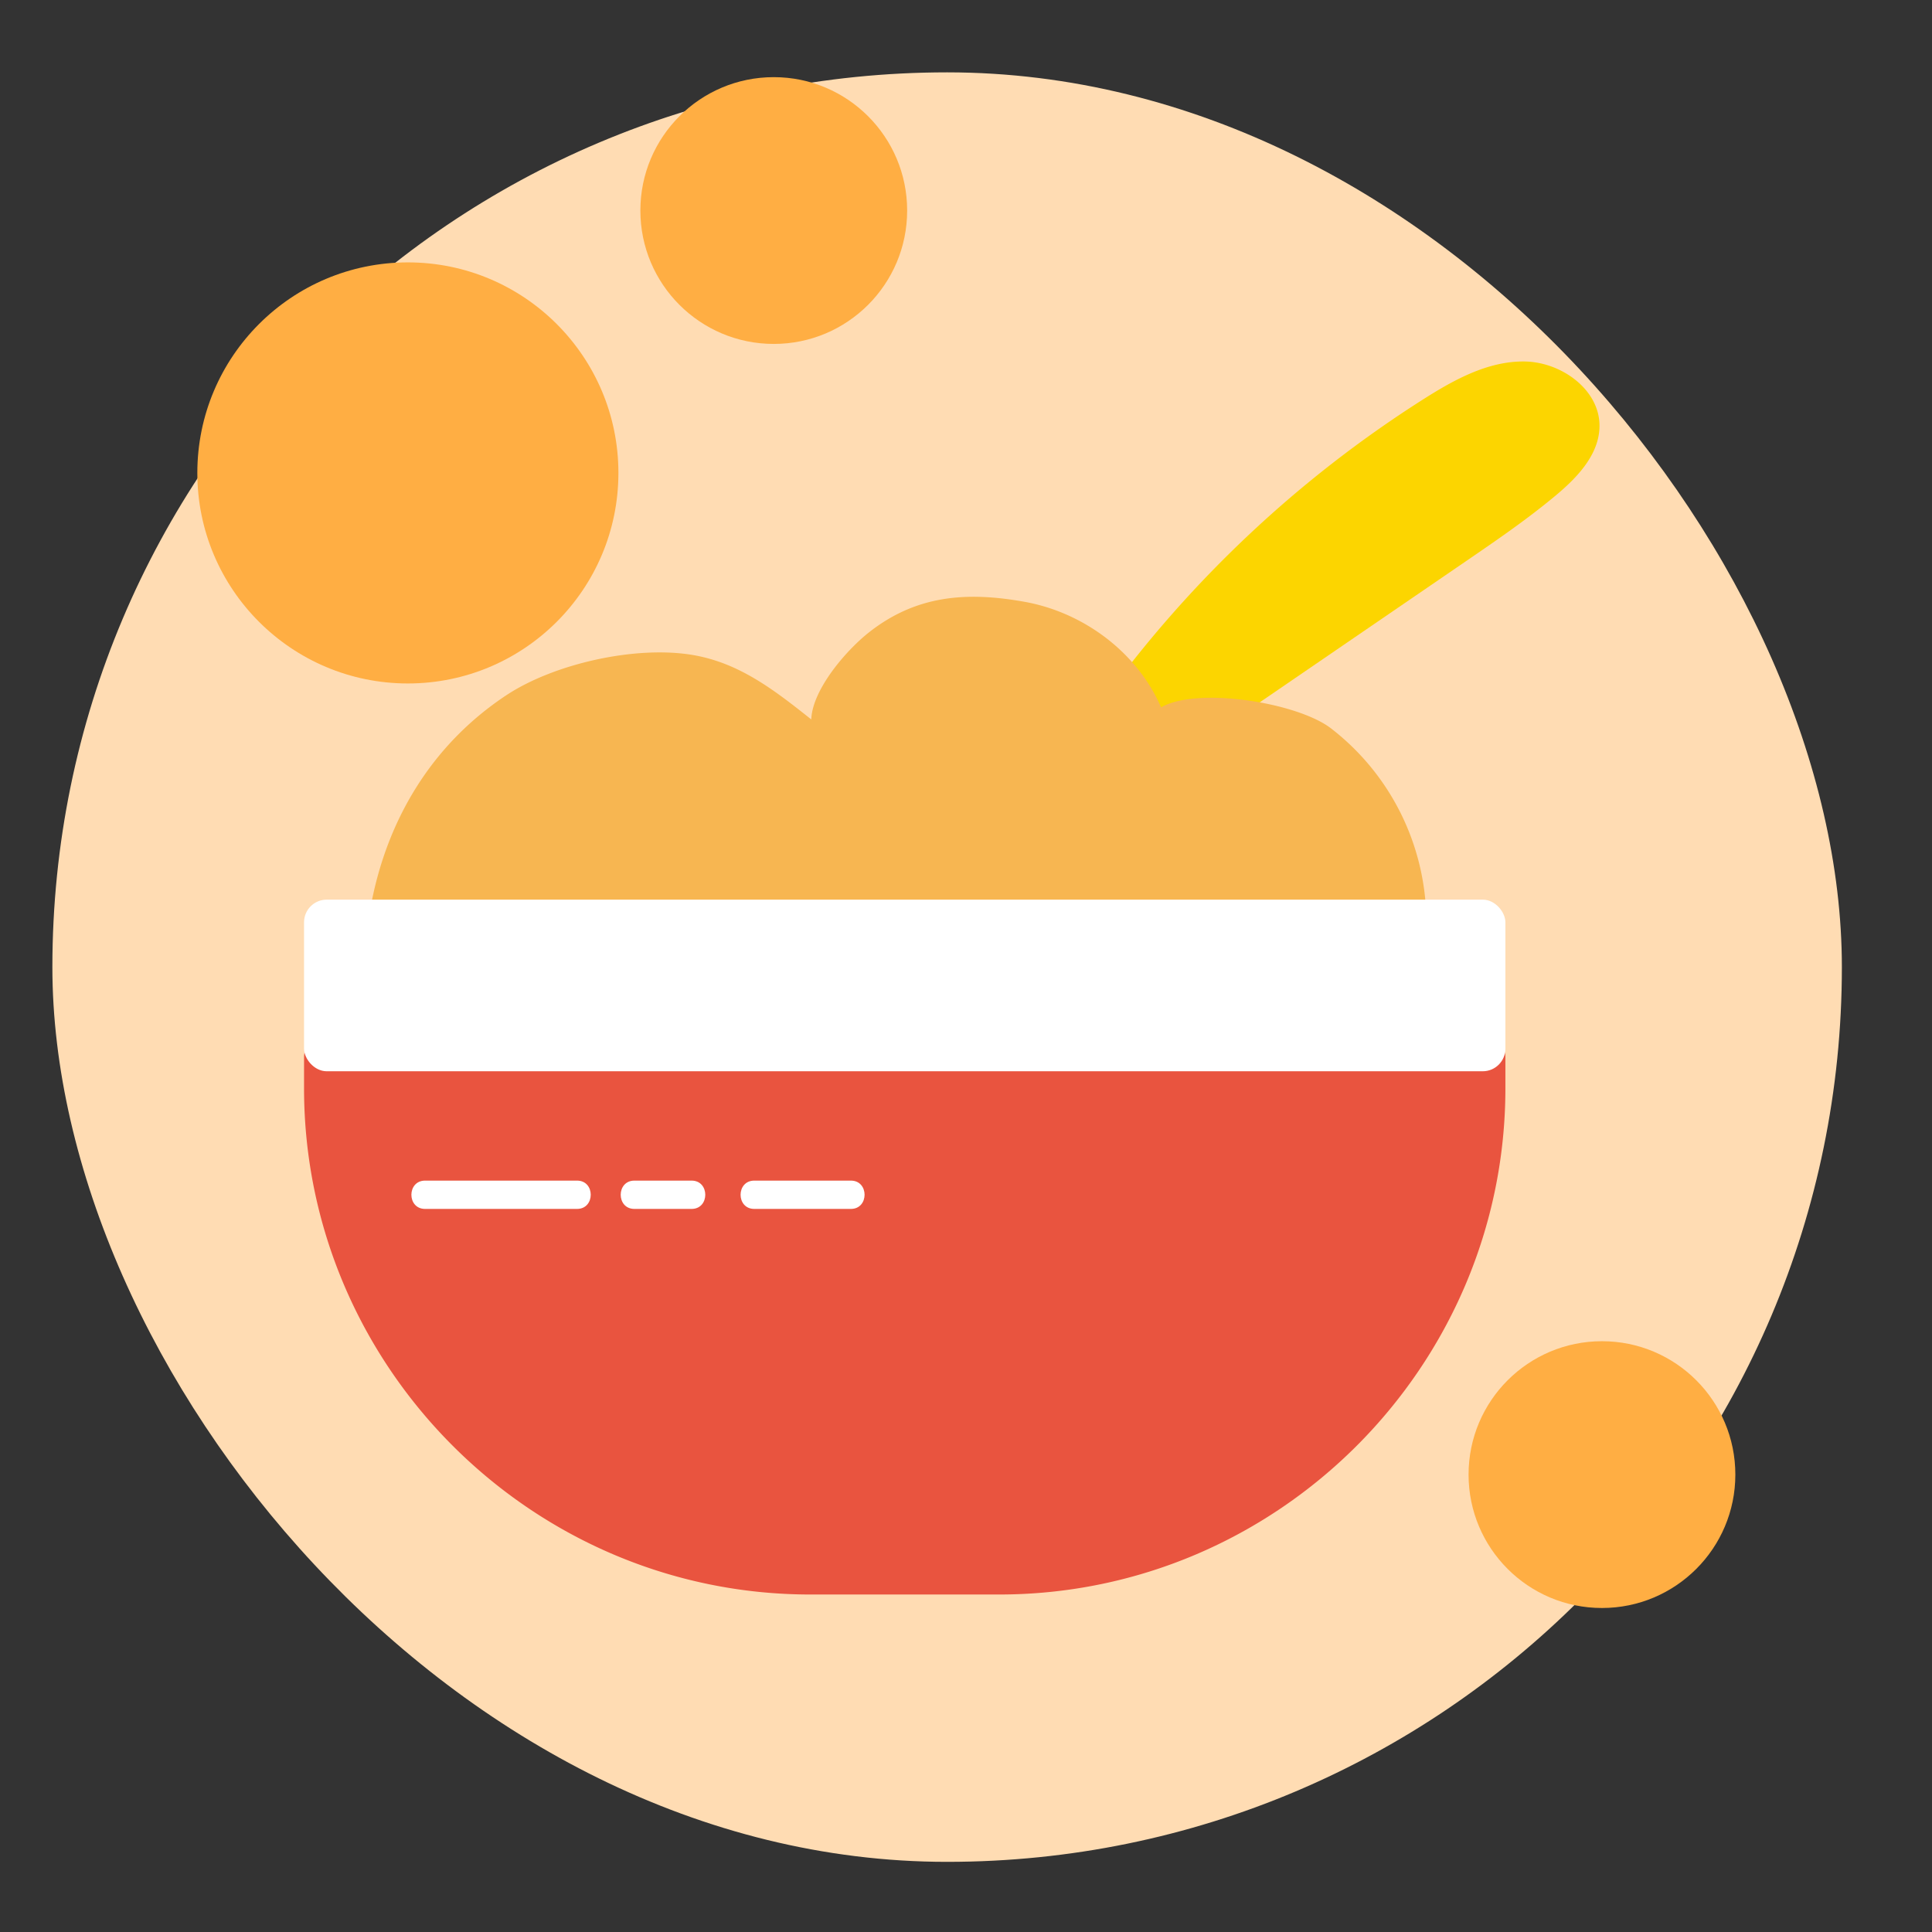
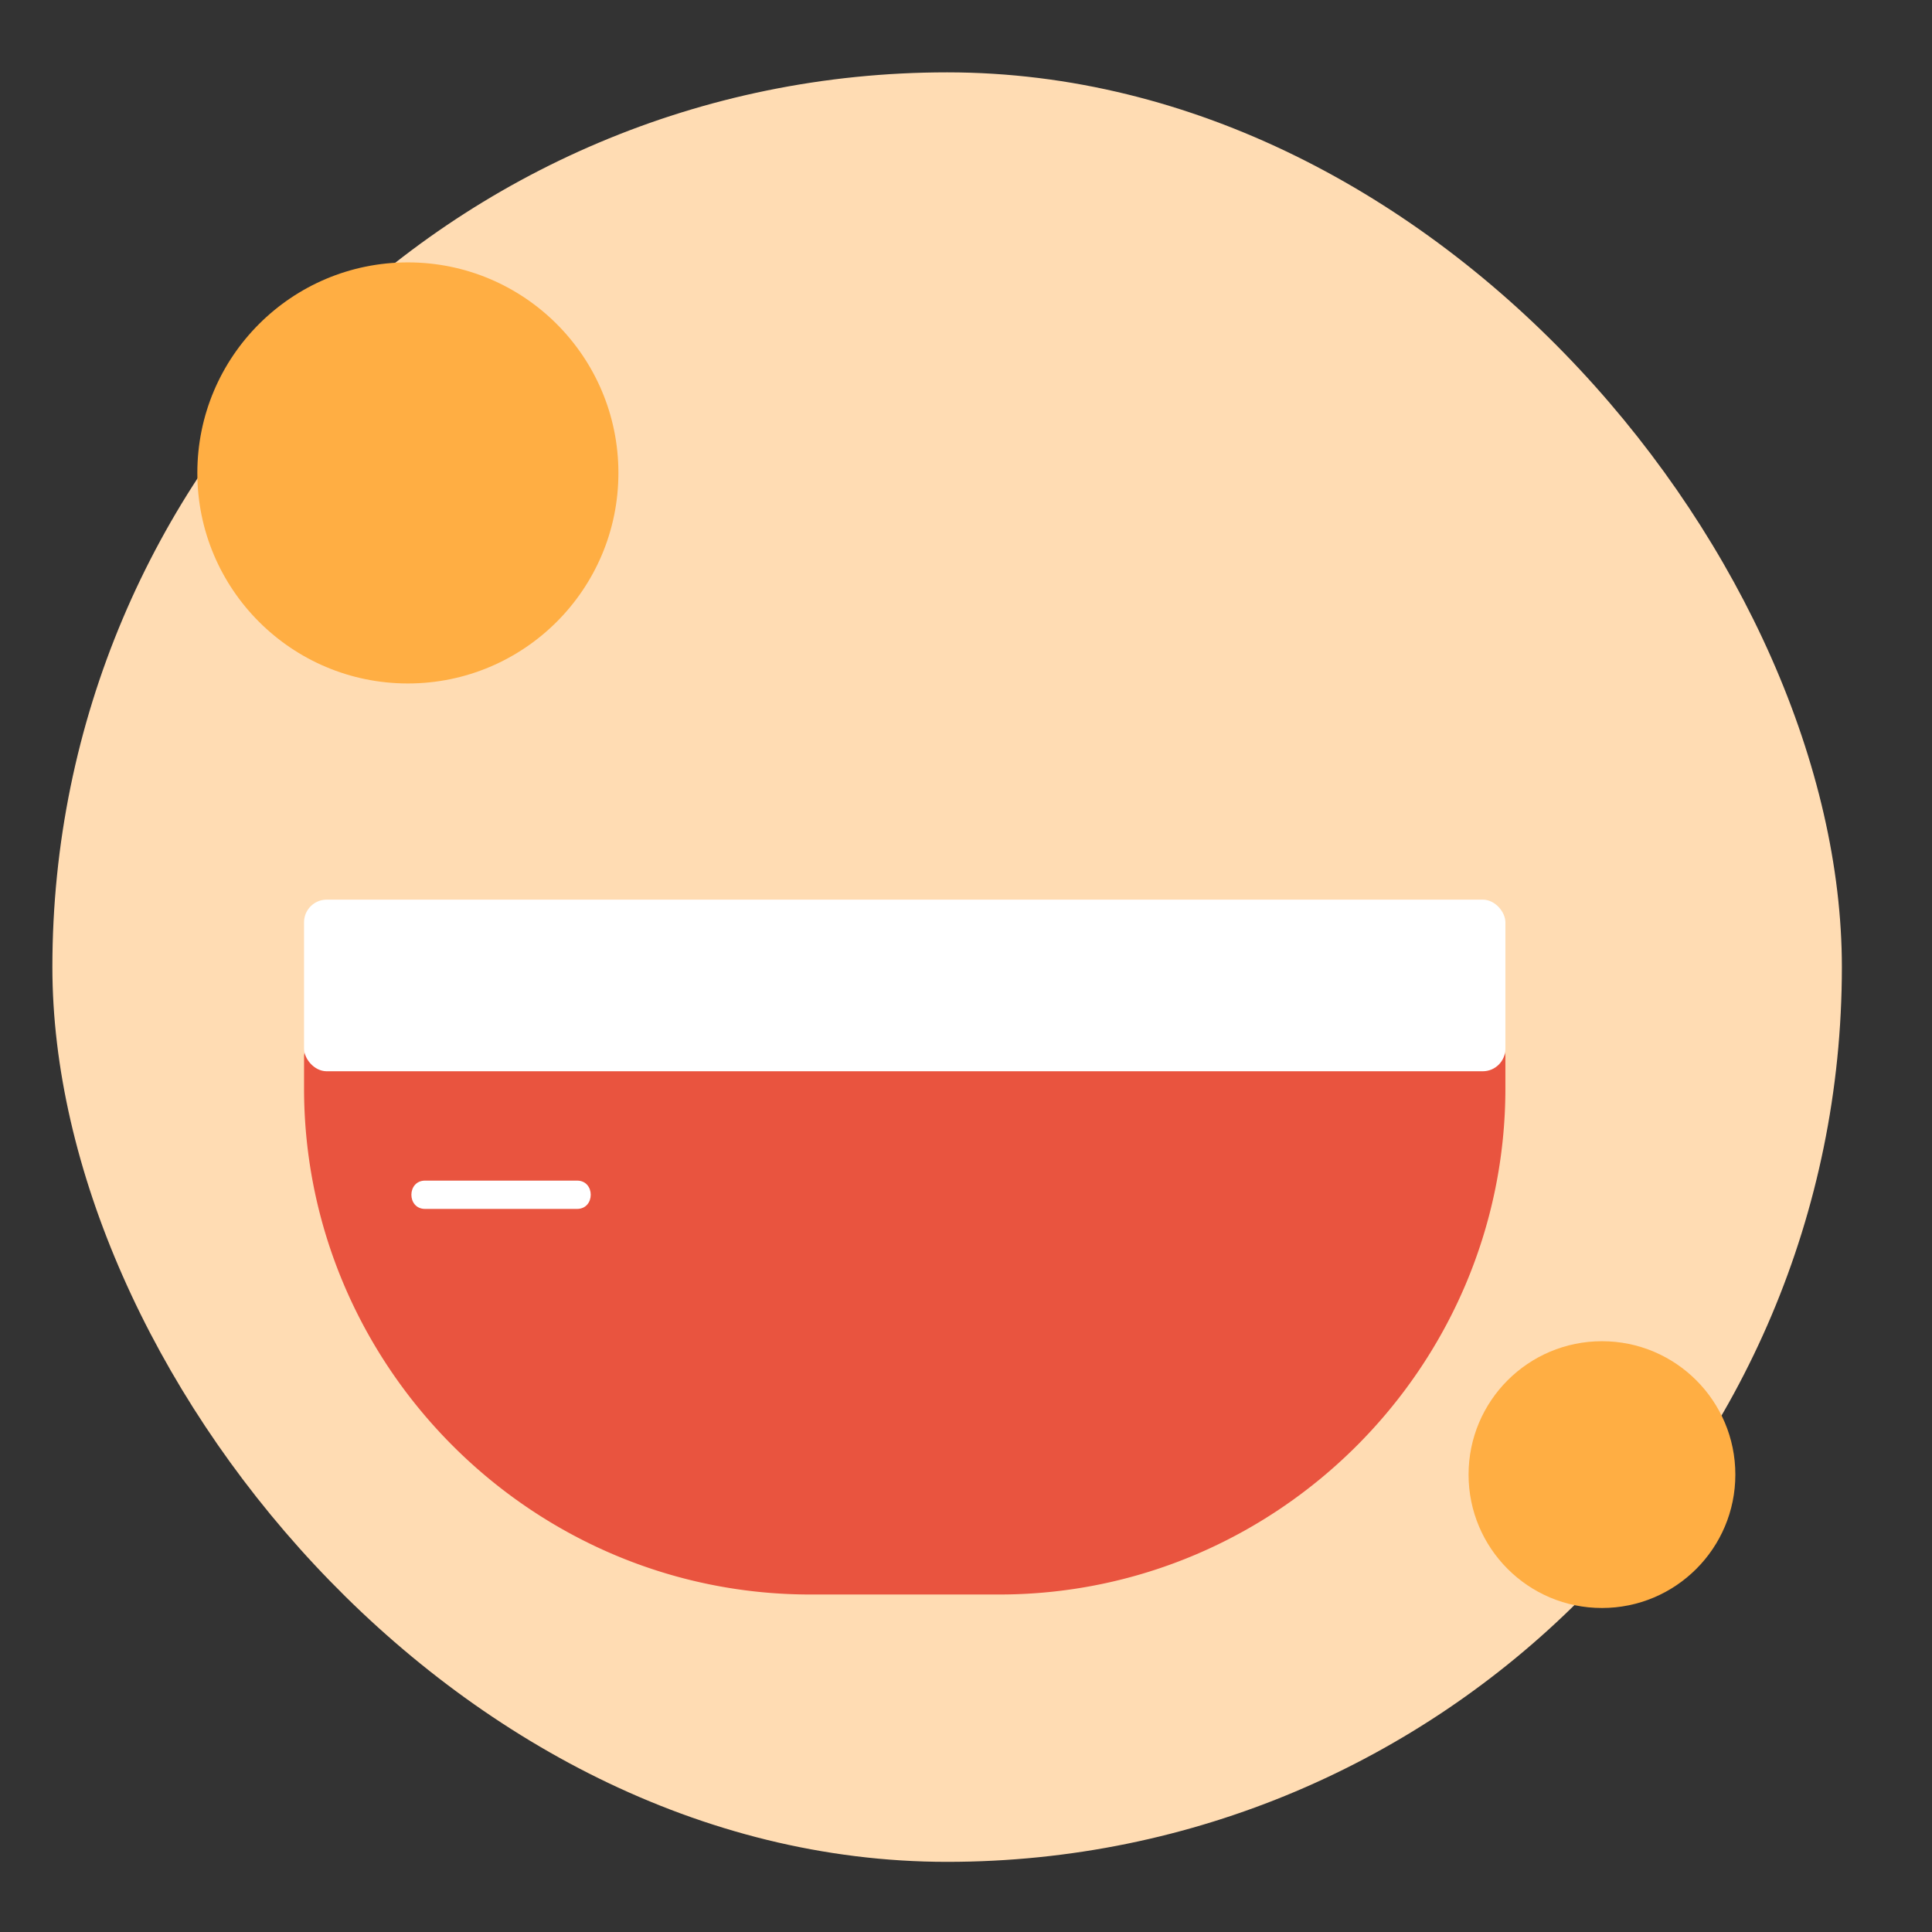
<svg xmlns="http://www.w3.org/2000/svg" id="图层_1" data-name="图层 1" viewBox="0 0 1024 1024">
  <rect x="0" y="0" width="1024" height="1024" fill="#333333" stroke="none" />
  <defs>
    <style>.cls-1{fill:#ffdcb3;}.cls-2{fill:#ffae43;}.cls-3{fill:#fcd500;}.cls-4{fill:#e9543f;}.cls-5{fill:#f7b651;}.cls-6{fill:#fff;}</style>
  </defs>
  <title>服装</title>
  <rect class="cls-1" x="27.76" y="38.35" width="948.47" height="948.47" rx="474.24" ry="474.24" />
  <circle class="cls-2" cx="216.18" cy="250.66" r="111.59" />
-   <circle class="cls-2" cx="410.11" cy="111.59" r="70.7" />
  <circle class="cls-2" cx="849.07" cy="781.57" r="70.7" />
-   <path class="cls-3" d="M583.54,372.74A621.44,621.44,0,0,1,754.42,211.6c16.4-10.4,34.39-20.33,53.8-20s39.81,15,39.55,34.44c-.2,14.9-11.74,27-23.18,36.55-15.12,12.63-31.42,23.78-47.68,34.91L620.09,404.83" />
  <path class="cls-4" d="M171.46,550.05H787.59a10.32,10.32,0,0,1,10.3,10.3V576.8c0,147.58-120.74,268.32-268.31,268.32H429.47c-147.57,0-268.32-120.74-268.32-268.32V560.35A10.33,10.33,0,0,1,171.46,550.05Z" />
-   <path class="cls-5" d="M196.09,482.8c8.13-47.21,32.35-87.91,72.3-114.33,25.55-16.89,69.15-26.52,99.31-21.22,24.47,4.3,42.83,18.61,62.29,34.06.56-15.65,18.12-36.26,30.4-46,24.89-19.69,51.48-21.95,82.71-16.33s59.68,26.8,72.29,55.92c19.41-11.06,72.06-2.5,89.87,11a129.82,129.82,0,0,1,50.59,96.92" />
  <rect class="cls-6" x="161.15" y="476.83" width="636.74" height="90.96" rx="12" ry="12" />
  <path class="cls-6" d="M305.86,625.75H225.29c-9.65,0-9.67,15,0,15h80.57c9.65,0,9.67-15,0-15Z" />
-   <path class="cls-6" d="M366.57,625.75H336.23c-9.65,0-9.66,15,0,15h30.34c9.65,0,9.67-15,0-15Z" />
-   <path class="cls-6" d="M451,625.75H399.77c-9.65,0-9.67,15,0,15H451c9.65,0,9.67-15,0-15Z" />
</svg>